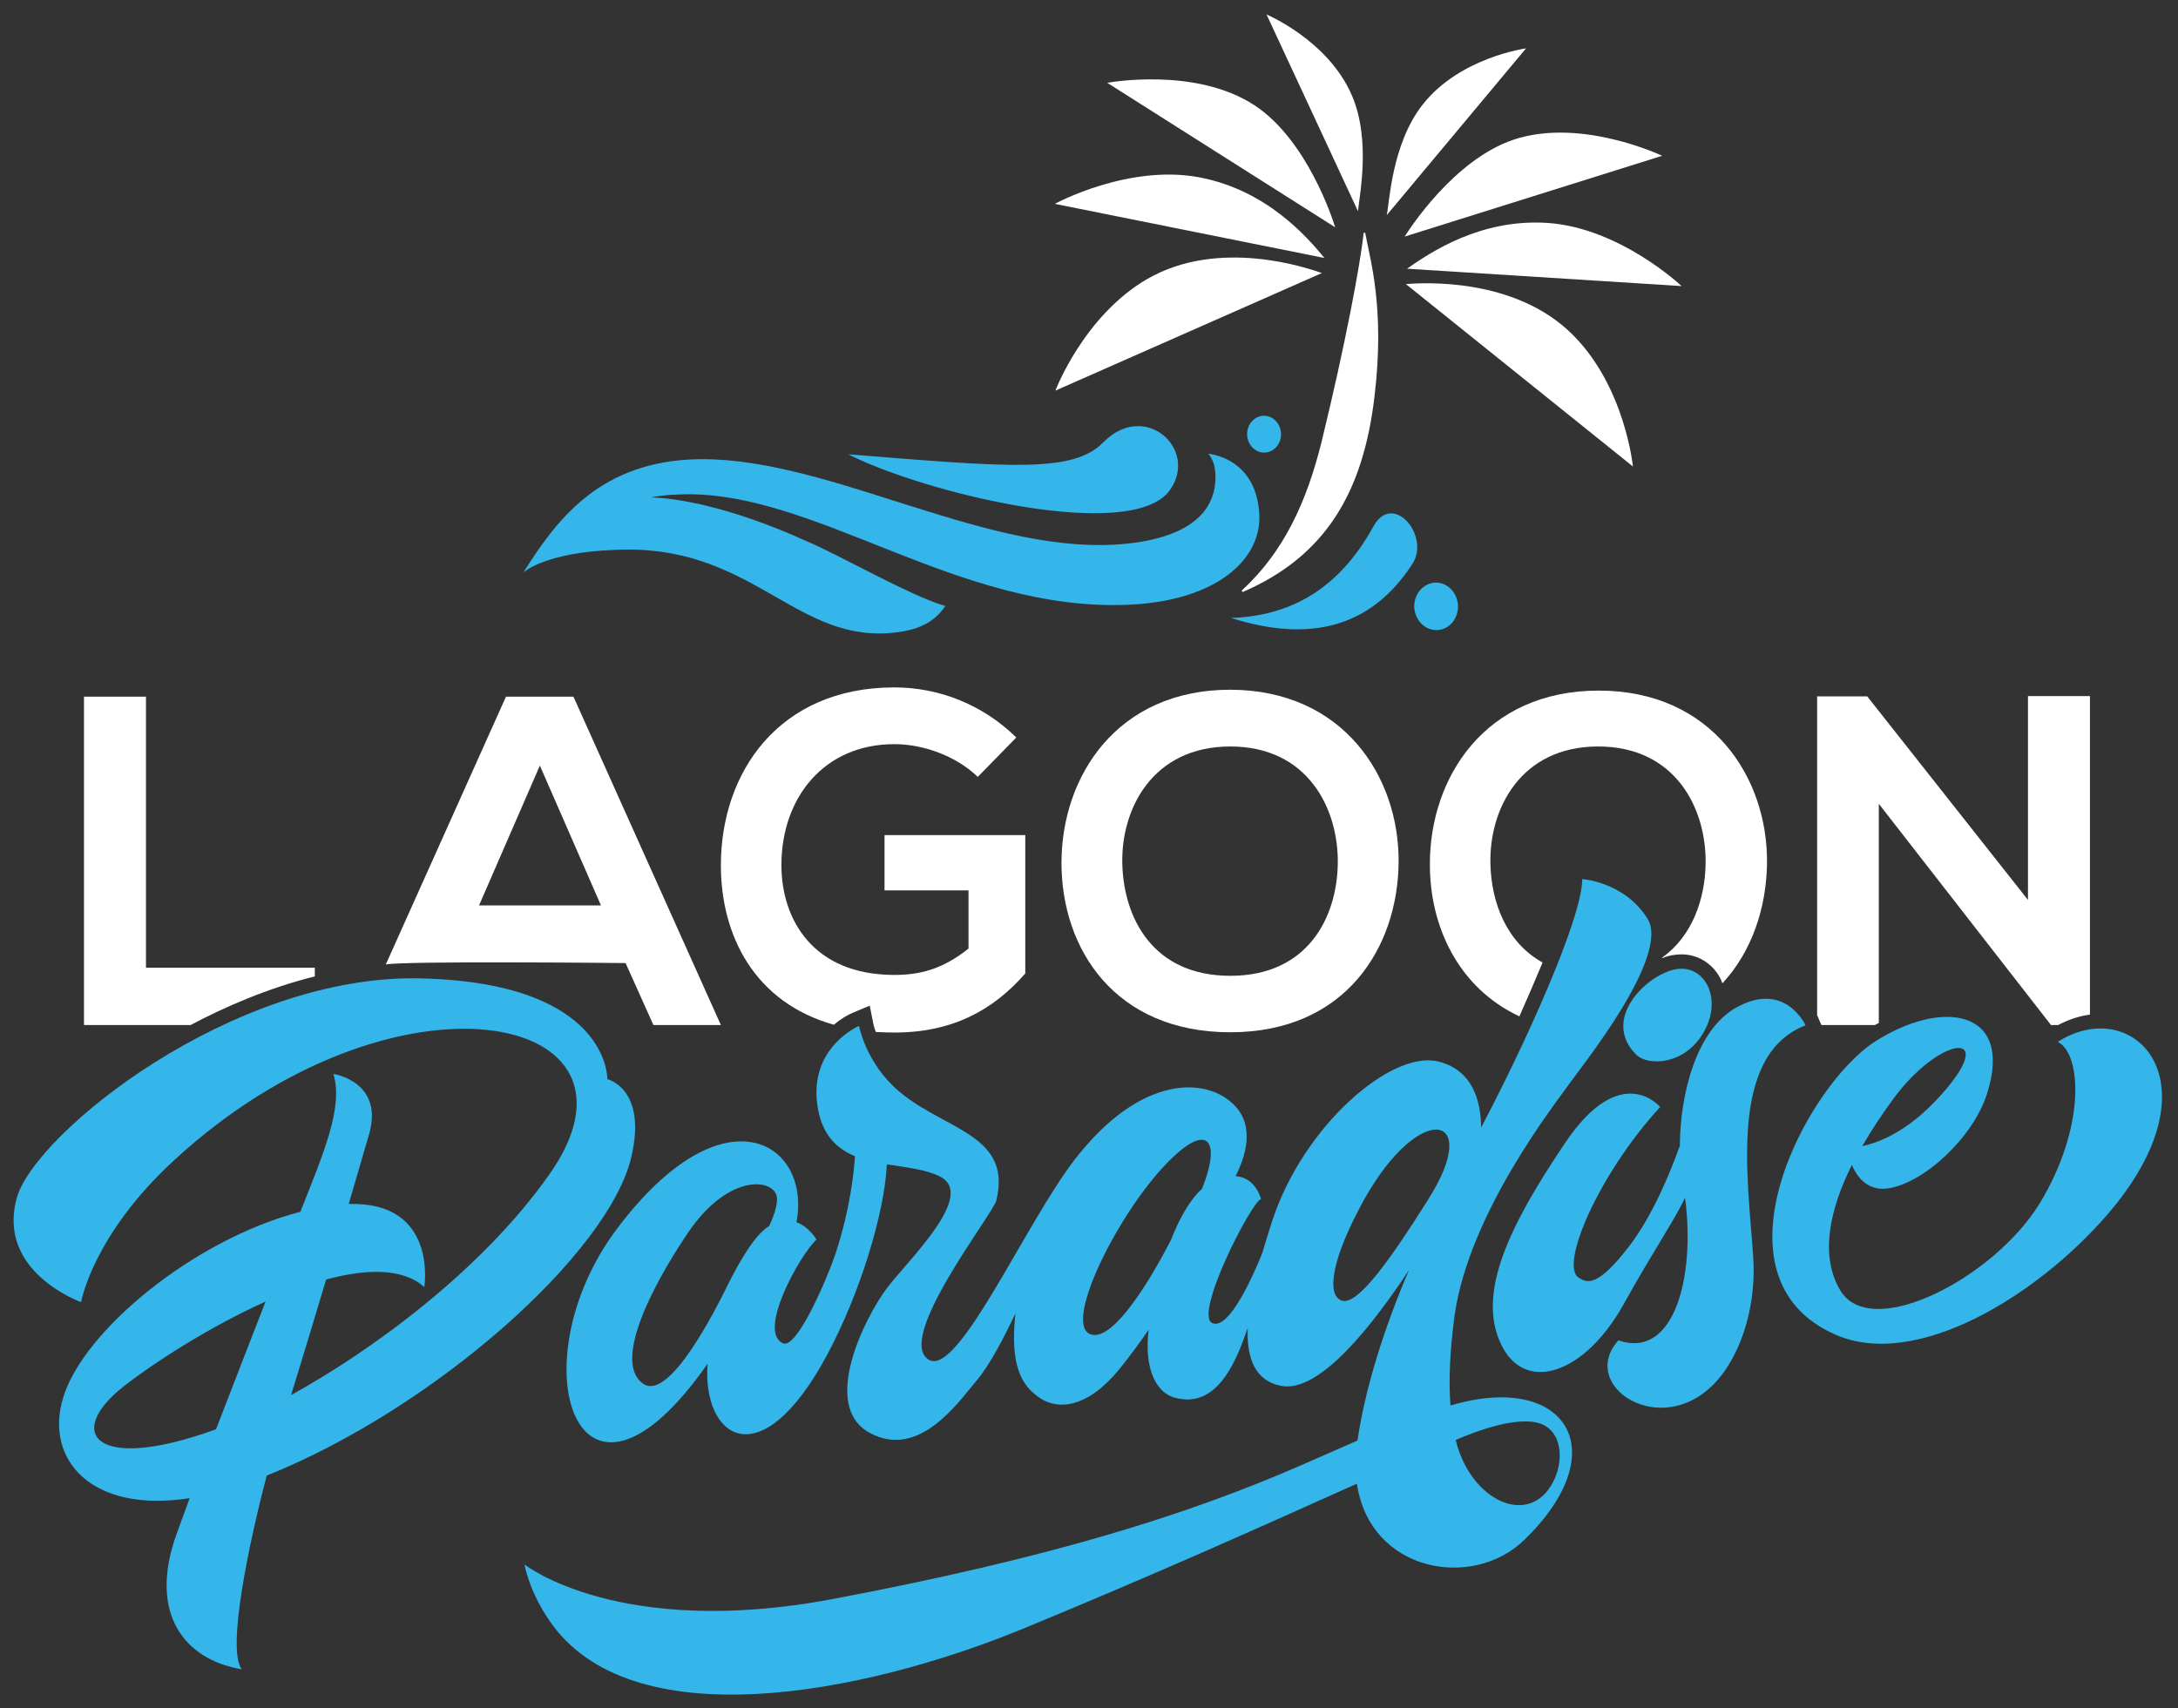
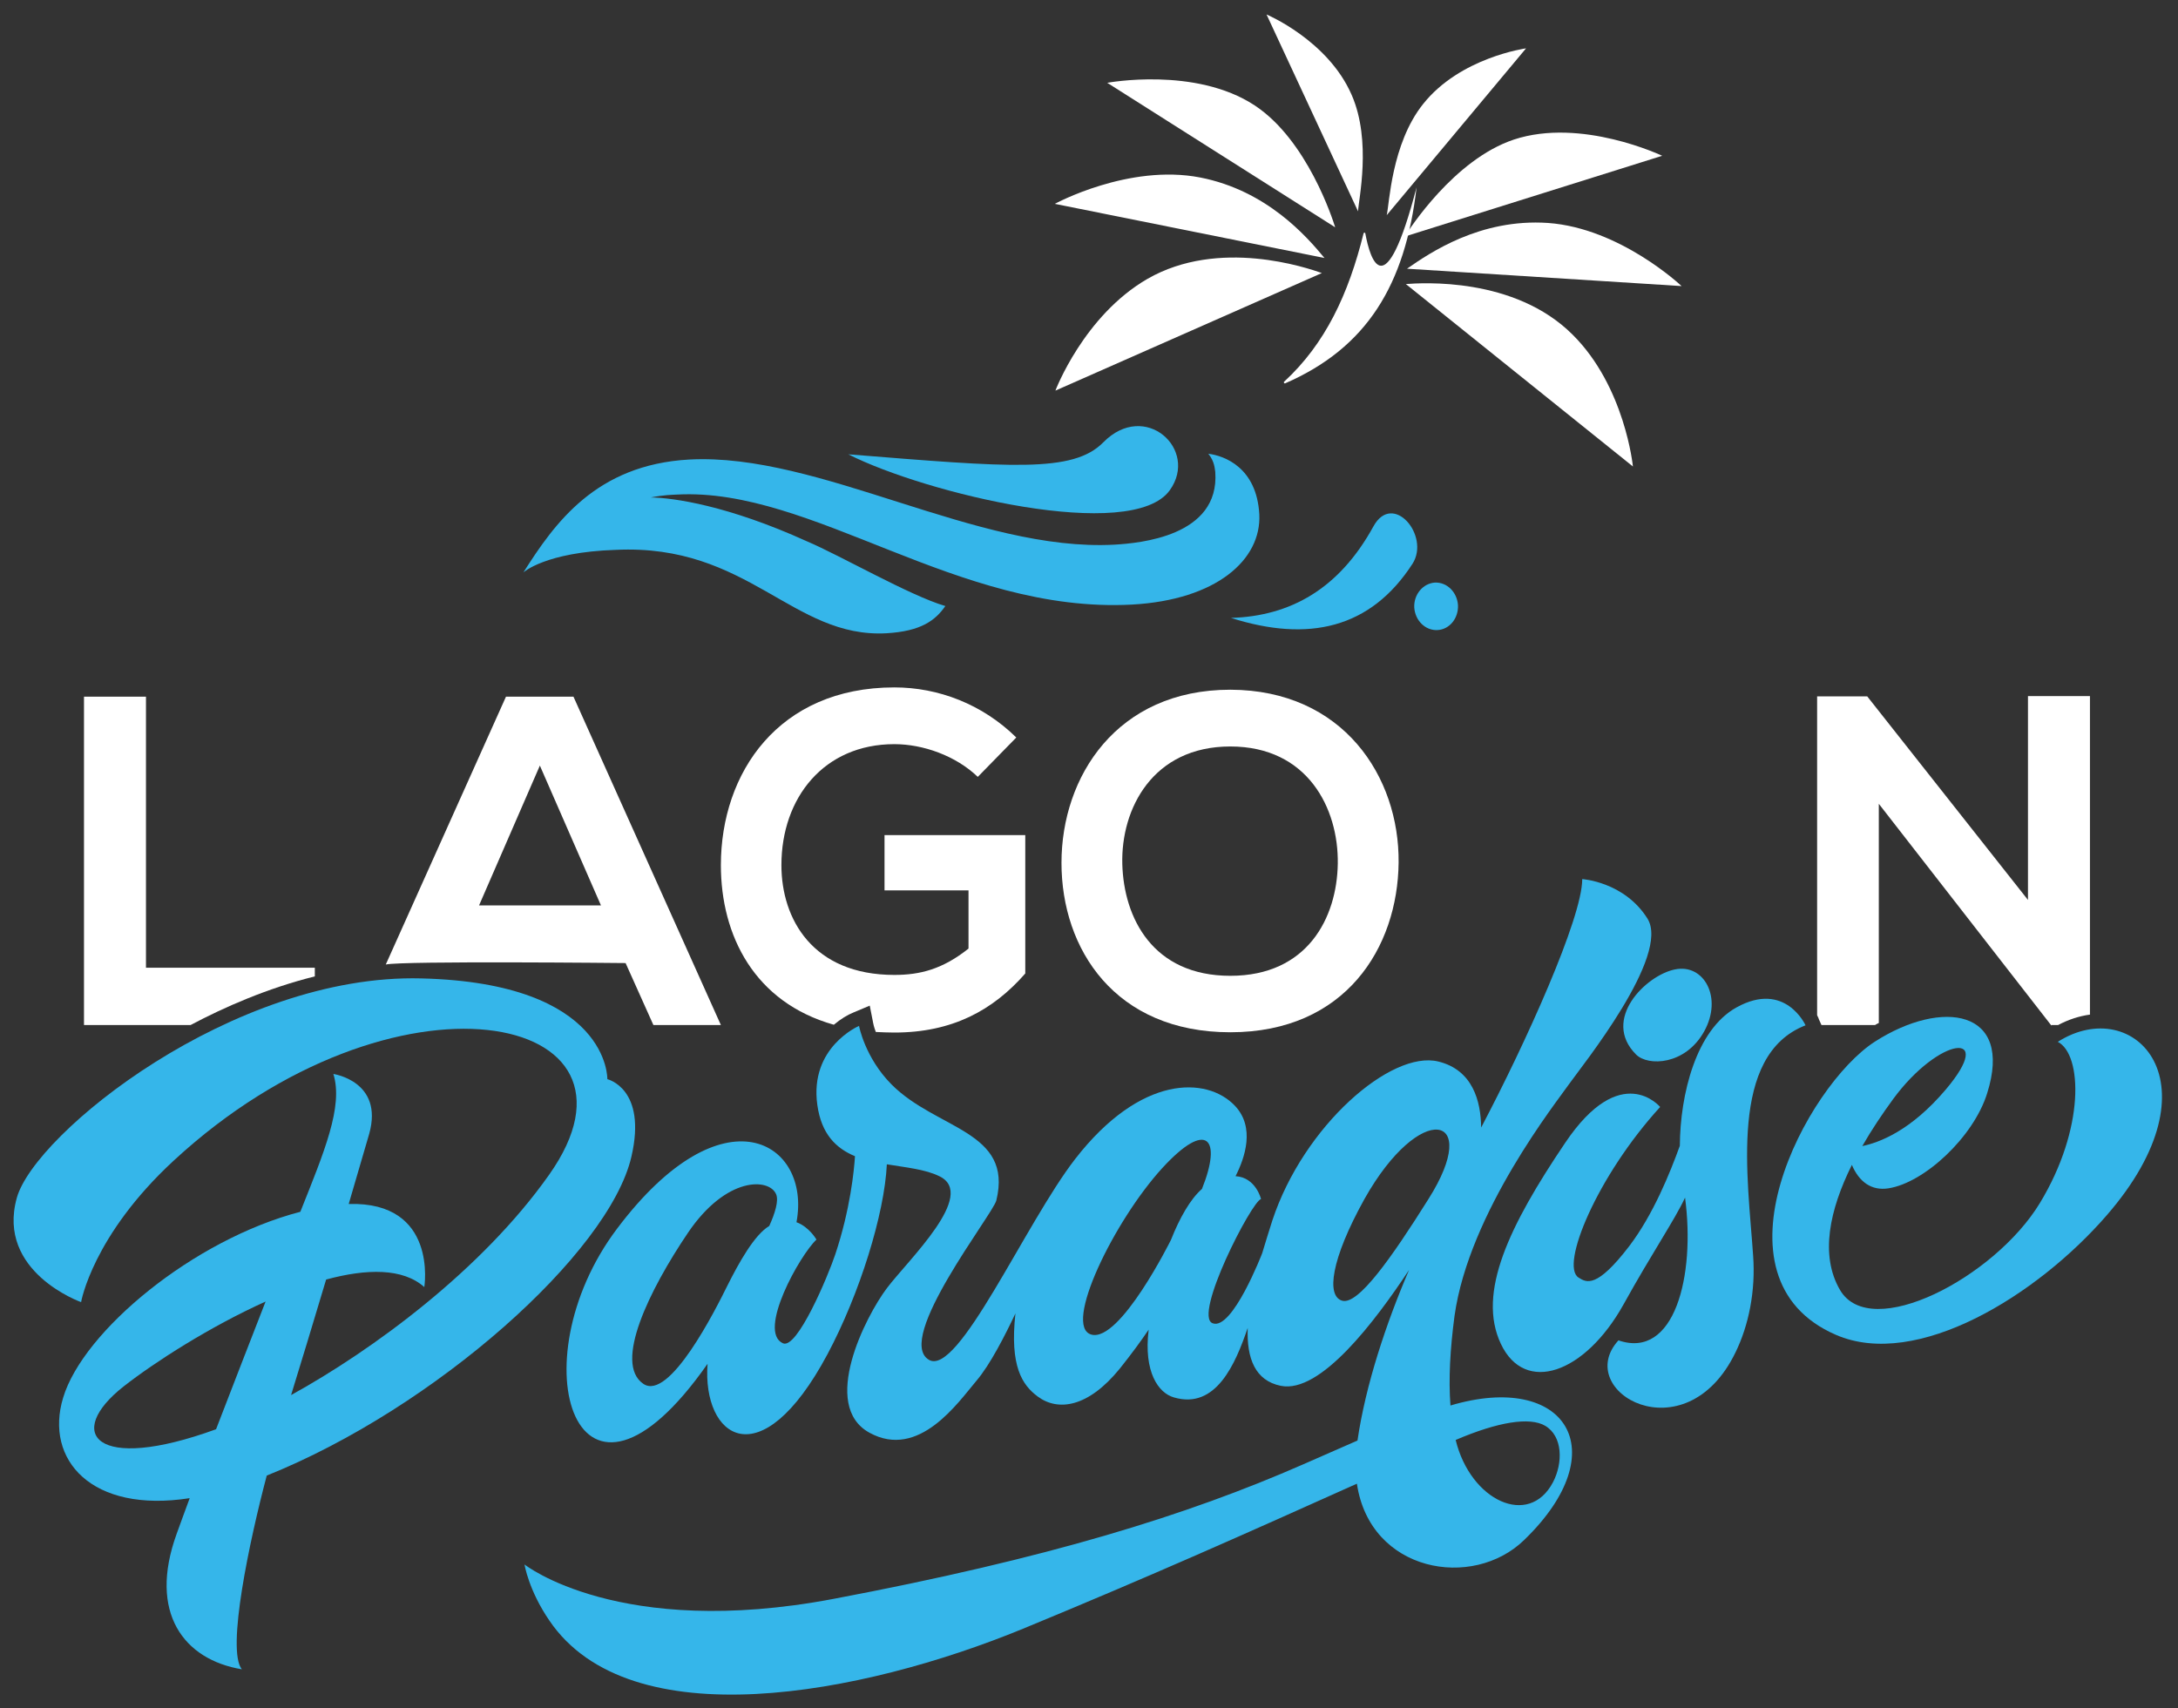
<svg xmlns="http://www.w3.org/2000/svg" version="1.1" id="Calque_1" x="0px" y="0px" viewBox="0 0 752 590" style="enable-background:new 0 0 752 590;" xml:space="preserve">
  <rect x="0" y="0" width="752" height="590" fill="#333333" stroke="none" />
  <style type="text/css">
	.st0{fill:#FFFFFF;}
	.st1{fill:#35B6EA;}
	.st2{fill-rule:evenodd;clip-rule:evenodd;fill:#35B6EA;}
	.st3{fill-rule:evenodd;clip-rule:evenodd;fill:#FFFFFF;}
</style>
  <path class="st0" d="M482.9,297.9c-0.3,29.3-18.3,58.6-58.1,58.6c-39.8,0-58.3-28.7-58.3-58.5c0-29.8,19.1-59.8,58.3-59.8  C463.8,238.3,483.2,268.3,482.9,297.9z M387.5,298.4C388,317,398,337,424.8,337c26.7,0,36.8-20.1,37.1-38.7  c0.3-19.1-10.4-40.5-37.1-40.5C398,257.8,387,279.3,387.5,298.4z" />
  <g>
    <g>
      <path class="st1" d="M218,399.5c5.5-23.6-8.3-26.8-8.3-26.8s0.9-33.2-64.2-34.8C80.5,336.2,12,391.4,5.8,413.7    c-7.1,25.6,22.2,36,22.2,36s3.9-22.9,31.9-48.8c76.3-70.6,169.5-51.5,129.7,4.8c-23.2,32.9-61,60.6-89.1,76.1    c3.4-11,7.8-25.5,12.1-39.9c14-3.8,26.5-4,33.9,2.6c0,0,4.8-29.6-26.1-28.7c3.1-10.6,5.7-19.4,7.1-24.3    c5-18.1-12.4-20.6-12.4-20.6c3.5,11.2-3.2,27-11.4,47.6c-36.9,9.6-75,41.2-81.9,64.2c-6.5,21.4,9.8,40,43.7,34.7    c-1.6,4.4-3.2,8.6-4.5,12.3c-9.9,27.3,2.5,43.5,22.5,46.8c-5.4-6.7,2.7-44.6,8.6-66.9C150.2,486.3,210.3,432.7,218,399.5z     M74.6,493.6c-42,15.3-52.4,1.3-31.9-14.8c10.6-8.3,29.7-20.6,49-29.3C86.4,463.1,80.3,478.8,74.6,493.6z" />
    </g>
    <g>
      <path class="st1" d="M564.9,364.2c4.1,4.1,17,3.7,23.5-8c6.5-11.7-0.1-23.5-10.1-21.4C568.3,336.8,552.8,352.1,564.9,364.2z" />
    </g>
    <g>
      <path class="st1" d="M500.8,485.4c-0.7-9.1-0.1-19.6,1.4-30.9c5-35.9,35.4-74.1,39.7-80.3c4.4-6.2,35-44.2,26.9-57    c-8-12.7-22.5-13.6-22.5-13.6c0,13.4-19.5,56.6-34.9,85.8c-0.1-9.1-2.9-19.9-14.8-22.8c-16.3-4-46.5,22.2-57.3,54.9    c-1.2,3.8-2.4,7.6-3.5,11.3l0,0c0,0-10.3,26.8-17.1,24.2c-6.9-2.5,13.5-42.2,16.7-42.9c0,0-1.8-7.5-8.8-7.9    c3.2-6.3,6.9-16.9-0.3-24.4c-9.6-10-32.4-10.8-55.1,18.5c-17.2,22.2-40.4,75.4-50.5,69.3c-11.9-7.1,22.1-50.2,23.3-55    c5.9-24.1-20.6-24.4-36.2-40.1c-9.2-9.3-11.2-20.2-11.2-20.2s-17.2,7.3-14.4,27.3c1.4,10.1,6.5,15,13,17.7    c-0.3,4.8-1.6,18.3-6.8,33.9c-2.5,7.5-13.2,33-18.1,30.7c-8.9-4.1,5.9-30.5,11.6-35.8c0,0-2.5-4.4-6.9-6    c5.2-27.5-25.1-46.8-62,2.3c-34.8,46.2-13.8,111.1,31.3,46.6c-1.9,25.4,18.2,40.1,41.4-3.3c11.1-20.8,19.7-48.5,20.5-65.6    c6.6,1.1,13.2,1.7,18.1,4.1c13.3,6.3-10.8,29-18.1,38.7c-7.3,9.7-23.1,40.5-6,49.9s30.7-10.6,36.9-17.9c4.8-5.6,10-15.9,13.5-23.3    c-2,18.2,2.3,24.7,7.7,28.7c7,5.2,17.4,3.8,28.3-9.6c4-5,7.3-9.5,10-13.5c-1.8,14.7,3.4,21.9,8.7,23.4c14.6,4.3,21.3-11.7,25.5-24    c-0.4,10.6,2.6,18.2,11.4,20c13.7,2.8,32.6-22.3,44.3-40c-7.9,18.4-15,39.7-17.8,58.9c-5.8,2.5-12,5.3-18.7,8.2    c-40.1,17.6-88.2,32.5-162.3,46.5c-74,14-106.6-11.9-106.6-11.9s1.4,8.9,8.6,19.4c27.8,40.9,107.8,25.7,163.5,2.8    c44.1-18.2,76.8-32.8,115.3-50.1c4.5,30.6,40,36.8,57.8,19.4C558.3,500.8,540.4,473.6,500.8,485.4z M251.1,444.1    c-4,8.1-20,40-29,33.8c-10.3-7.1,2.1-32.4,15.4-52.1c13.3-19.7,28.2-19,30.5-13.3c0.9,2.2-0.4,6.5-2.4,10.9    C260.5,426.4,255.1,436.1,251.1,444.1z M404.3,428.2L404.3,428.2c0,0-17.6,35.5-27.5,32.7c-9.9-2.8,7.8-39.2,24.5-57.5    c15.5-16.9,20.7-10.2,13.7,7.2C411,414.1,407.3,420.6,404.3,428.2z M493.2,414.1c-12.8,20.4-24.3,36.7-29.8,35.1    c-5.5-1.6-3.9-14.2,7.7-35.1C490.3,379.9,512,384.4,493.2,414.1z M536.2,511.9c-8.3,15.8-28.5,6.4-33.6-14.6    c14.7-6.3,25.6-8,30.9-4.9C539.6,496,539.7,505.2,536.2,511.9z" />
    </g>
    <g>
      <path class="st1" d="M623.4,354.1c0,0-7-15.5-23.8-6.2c-14,7.7-19.5,30.1-19.6,47.8c-3.4,9.4-9.2,23.8-17.5,34.7    C551.3,445,547.8,443,545,441.2c-6.4-4.1,6.4-35,28.2-58.9c0,0-13.5-16.3-32.8,12.4c-19.3,28.6-30.5,51.8-22.2,69.4    c8.3,17.6,29,10.3,42.3-13.5c9.9-17.9,17.8-29.4,21.3-37c3.6,27-3.6,56-23,49.3c-16,17.6,23,40,40.4,4.2c4.6-9.4,7-21.3,6.1-33.5    C603.5,406.8,596.8,364.4,623.4,354.1z" />
    </g>
    <g>
      <path class="st1" d="M710.5,359.8c8.5,4.4,9.4,30-6.2,55.7c-15.6,25.7-58.4,48.1-69,30c-7-12-3.6-27.7,4.1-43.2    c2.5,5.9,6.8,9,12.6,8.1c12.4-1.9,29.4-17.7,34.1-32.8c9.2-29.1-15.6-32.7-38.7-17.9c-23.7,15.2-58.8,81.7-13.5,101.3    c27.9,12.1,69.5-13.6,93.5-41.3C766.9,374.2,736.9,343,710.5,359.8z M653.7,379.5c15.8-21.5,35.8-24.1,18.1-3.2    c-12.1,14.3-23,18.3-28.8,19.5C646.2,390.2,649.9,384.7,653.7,379.5z" />
    </g>
  </g>
  <path class="st0" d="M628,352l0.9,2h18.5c0.4-0.3,0.9-0.5,1.3-0.7v-75.7l59.6,76.6V354h2.3c3.6-1.9,7.3-3.1,11-3.6v-110h-21.4v70.4  l-55.5-70.3h-17.3v110.1C627.8,351.4,628,351.9,628,352z" />
-   <path class="st0" d="M524.6,351c2.9-6.5,5.6-12.8,8-18.6c-12.5-6.9-17.7-20.8-18-34c-0.5-19.1,10.5-40.6,37.2-40.6  c26.7,0,37.4,21.4,37.1,40.5c-0.2,12.2-4.6,25-15,32.4c0,0.1,0,0.1,0,0.2c1.2-0.5,2.3-0.8,3.4-1c1.1-0.2,2.2-0.3,3.3-0.3  c5.3,0,10.2,2.8,13,7.6c0.5,0.8,0.8,1.6,1.1,2.4c10.3-11.1,15.2-26.3,15.4-41.5c0.3-29.6-19.1-59.6-58.1-59.6  c-39.2,0-58.3,30-58.3,59.8C493.6,320,503.6,341.2,524.6,351z" />
  <path class="st0" d="M287.9,353.9c2.4-2,4.7-3.4,6.7-4.2l5.7-2.4l1.2,6.1c0,0,0.2,1.2,0.9,3c2.1,0.1,4.2,0.2,6.4,0.2  c19.9,0,34-7.6,45.2-20.4v-47.8h-48.6v19.1h29v20.1c-8.9,7.1-16.7,9.1-25.6,9.1c-28.2,0-39-19.3-39-37.9c0-23.3,14.7-41.8,39-41.8  c9.9,0,21.2,4,28.8,11.3l13.3-13.6c-11.7-11.5-26.9-17.3-42.1-17.3c-40,0-59.9,29.5-59.9,61.4C248.9,323.1,260.5,346.2,287.9,353.9z  " />
  <path class="st0" d="M216,332.6l9.6,21.4h23.3L198,240.6h-23.3l-41.5,92.5C139,331.8,216,332.6,216,332.6z M186.4,264.4l21.1,48.3  h-42.1L186.4,264.4z" />
  <path class="st0" d="M108.7,337.2v-3H50.4v-93.6H29V354h36.8C77.5,347.8,92.3,341.3,108.7,337.2z" />
  <g>
    <g>
      <path class="st2" d="M425,213.4c20.6-0.6,37.4-10.1,49.2-31.6c6.7-12.2,19.7,3.2,13.5,12.9C473.2,217.1,451.8,221.9,425,213.4" />
    </g>
    <path class="st1" d="M180.7,197.7c10.8-17,25-37.2,57.3-39c45-2.4,99.1,32,146.8,29.4c8.4-0.5,36.4-2.8,34.8-25.1   c-0.2-1.1-0.2-3.6-2.4-6.3c5.6,0.7,16.7,4.8,17.6,20.9c0.8,15.7-14.8,29.6-44,31.2c-60.4,3.2-110.1-40.5-157-38   c-1.7,0.1-4.5,0.1-9.1,1c7.8,0.1,26.7,2.8,53.8,15.1c11.8,5,35.6,18.8,47.9,22.4c-3.4,4.9-8.3,8.7-20.3,9.4   c-32.5,1.8-47.7-31-93.5-28.8C188.2,190.7,180.7,197.7,180.7,197.7z" />
    <path class="st1" d="M403.9,169.3c-13.1,18.3-84.4,1.1-111-12.4c56,4.5,77.5,6.5,88-4.1C395.3,138.1,414,155.2,403.9,169.3z" />
-     <path class="st3" d="M471.4,80.6c-0.1-0.4-0.5-0.3-0.6,0c-1.1,10.6-6.3,38.4-14.5,72c-5.2,21-13.2,38.1-27.4,51.2   c-0.3,0.2,0,0.7,0.3,0.6c28.3-12.3,41.5-34.1,45.4-67.7C478.2,106.5,473.1,89.8,471.4,80.6z" />
+     <path class="st3" d="M471.4,80.6c-0.1-0.4-0.5-0.3-0.6,0c-5.2,21-13.2,38.1-27.4,51.2   c-0.3,0.2,0,0.7,0.3,0.6c28.3-12.3,41.5-34.1,45.4-67.7C478.2,106.5,473.1,89.8,471.4,80.6z" />
    <path class="st2" d="M495.4,201.2c4.2-0.2,7.7,3.3,8,7.8c0.2,4.5-2.9,8.4-7.1,8.6c-4.2,0.2-7.7-3.3-8-7.8   C488.1,205.3,491.3,201.5,495.4,201.2" />
-     <path class="st2" d="M436.1,143.6c3.2-0.2,6,2.5,6.2,6c0.2,3.5-2.3,6.5-5.5,6.7c-3.2,0.2-6-2.5-6.2-6   C430.4,146.8,432.9,143.8,436.1,143.6" />
    <path class="st0" d="M468.9,73L437.3,5c0,0,21.2,8.9,29.4,27.8C473.7,48.8,469,69.2,468.9,73z" />
    <path class="st0" d="M461,78.5l-78.7-49.9c0,0,30.4-5.7,50.9,7.8C451.4,48.4,460.2,75.9,461,78.5z" />
    <path class="st0" d="M457.3,89.1l-93.1-18.7c0,0,25.5-13.9,50.2-9.1C437.4,65.8,451.2,81.7,457.3,89.1z" />
    <path class="st0" d="M456.4,94.3l-92,40.6c0,0,9.8-25.9,31.8-38.6C420.9,82.1,451.3,92.5,456.4,94.3z" />
    <path class="st0" d="M478.8,74.3l48.1-57.6c0,0-22.8,3.1-35.6,19.3C480.4,49.7,479.7,70.6,478.8,74.3z" />
    <path class="st0" d="M485,81.7l88.9-27.9c0,0-27.9-13.3-51.2-5.6C502,55.1,486.5,79.3,485,81.7z" />
    <path class="st0" d="M485.8,92.8l94.8,6c0,0-21.1-20-46.1-21.8C511.1,75.4,493.7,87.3,485.8,92.8z" />
    <path class="st0" d="M485.4,98.1l78.4,63c0,0-2.7-27.5-20.8-45.5C522.9,95.5,490.8,97.7,485.4,98.1z" />
  </g>
</svg>